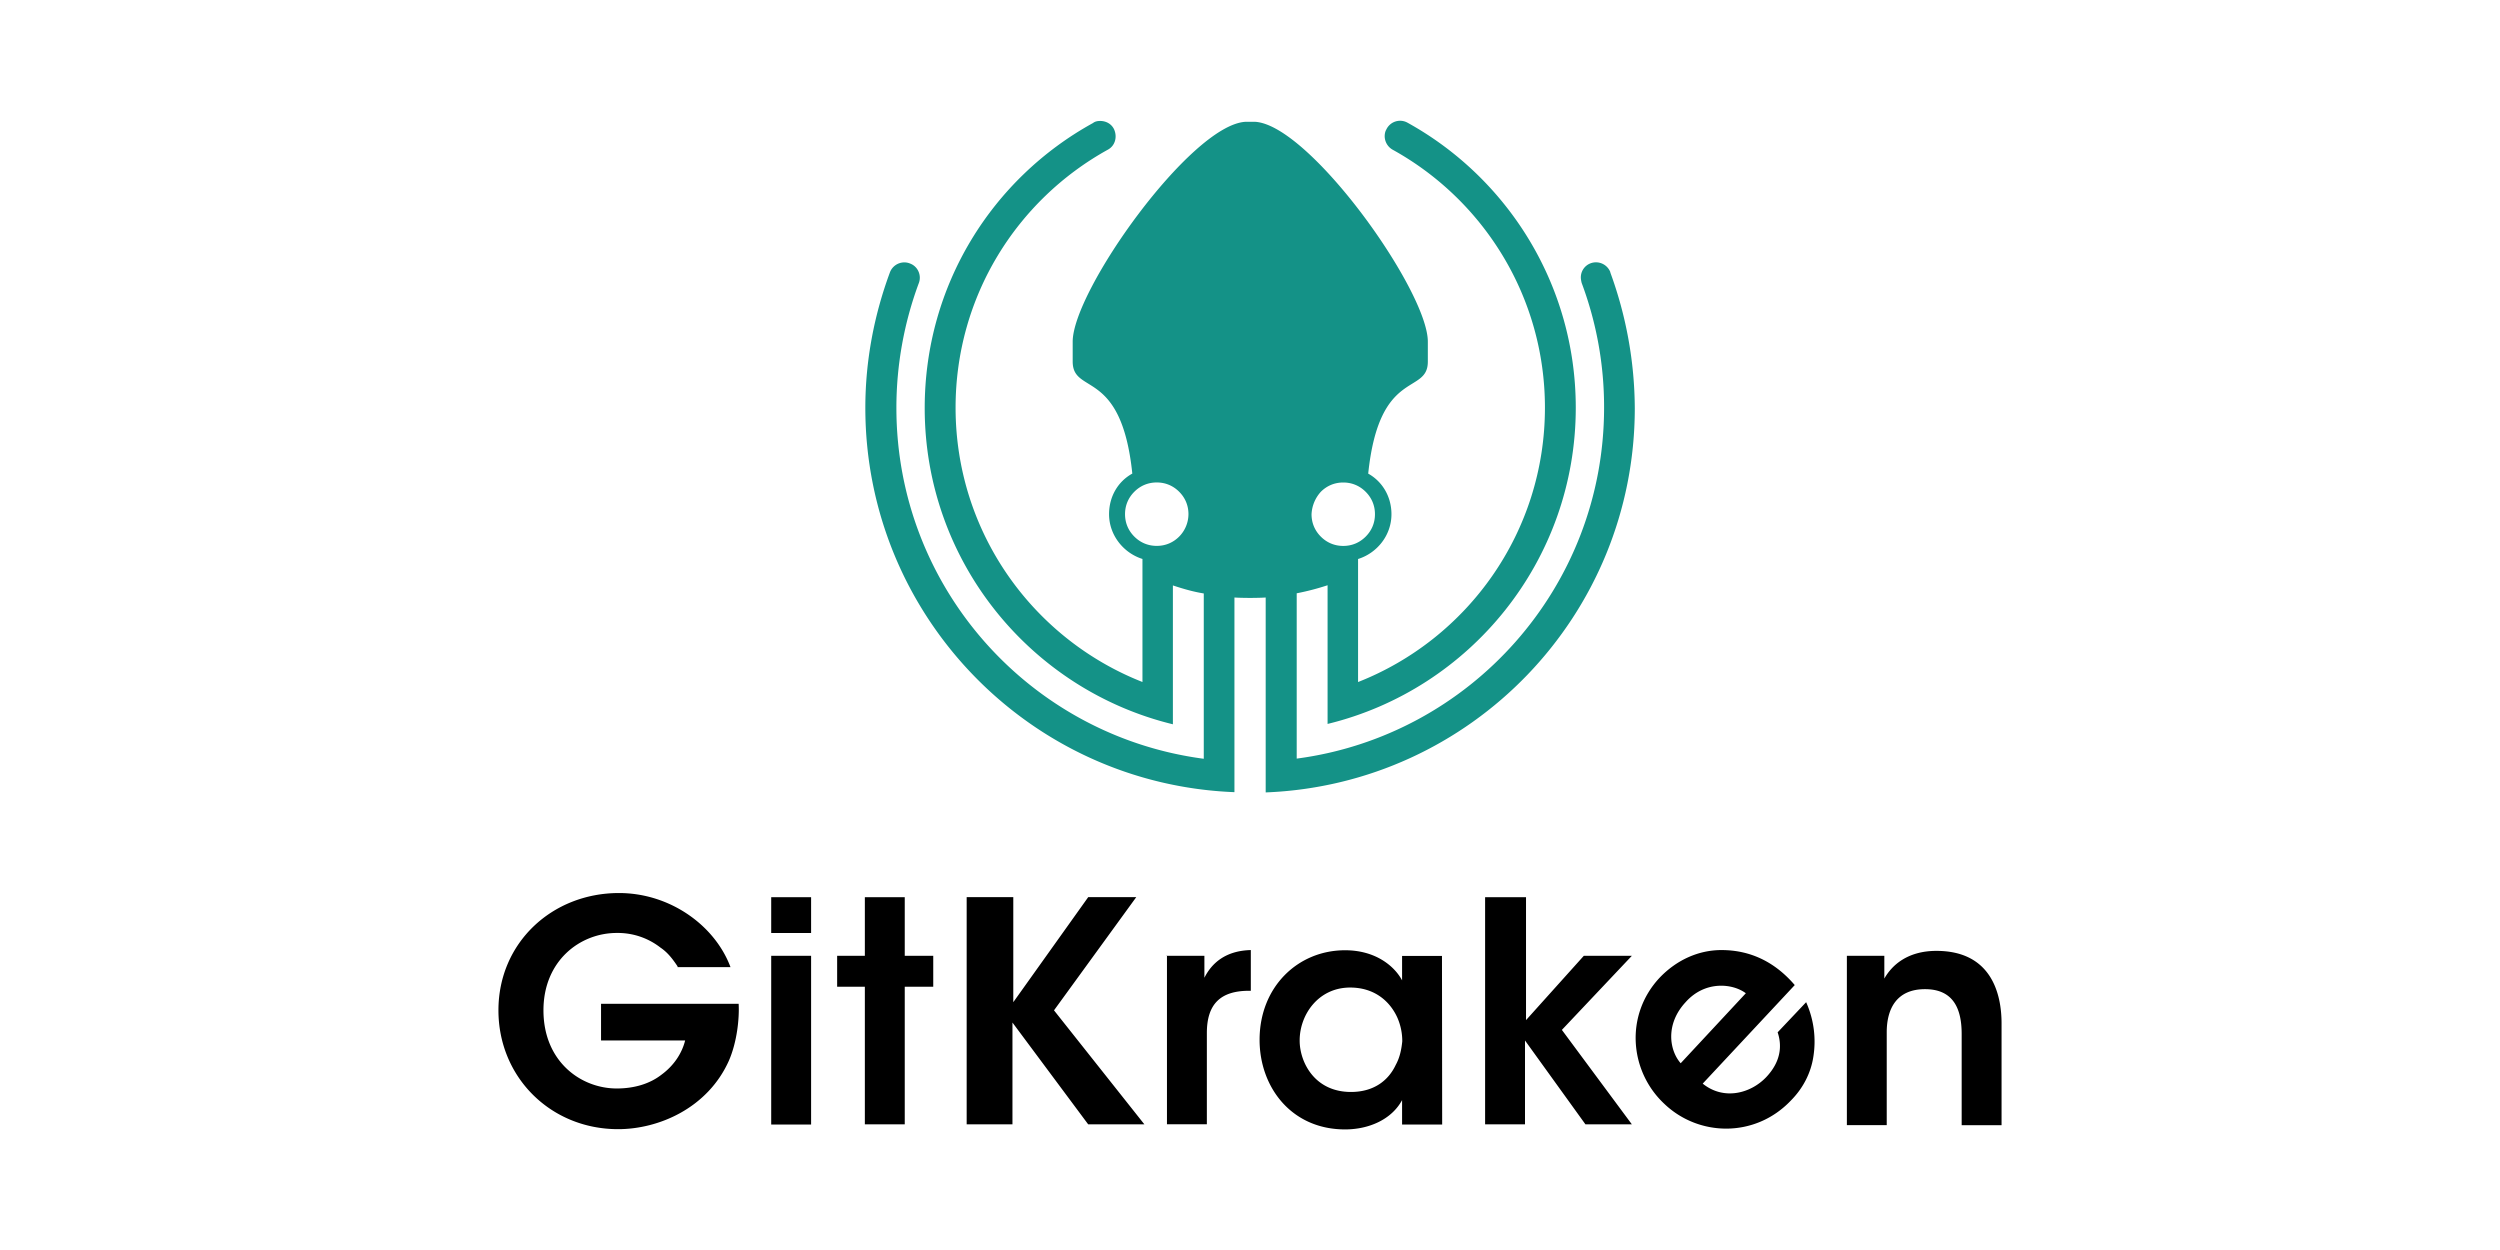
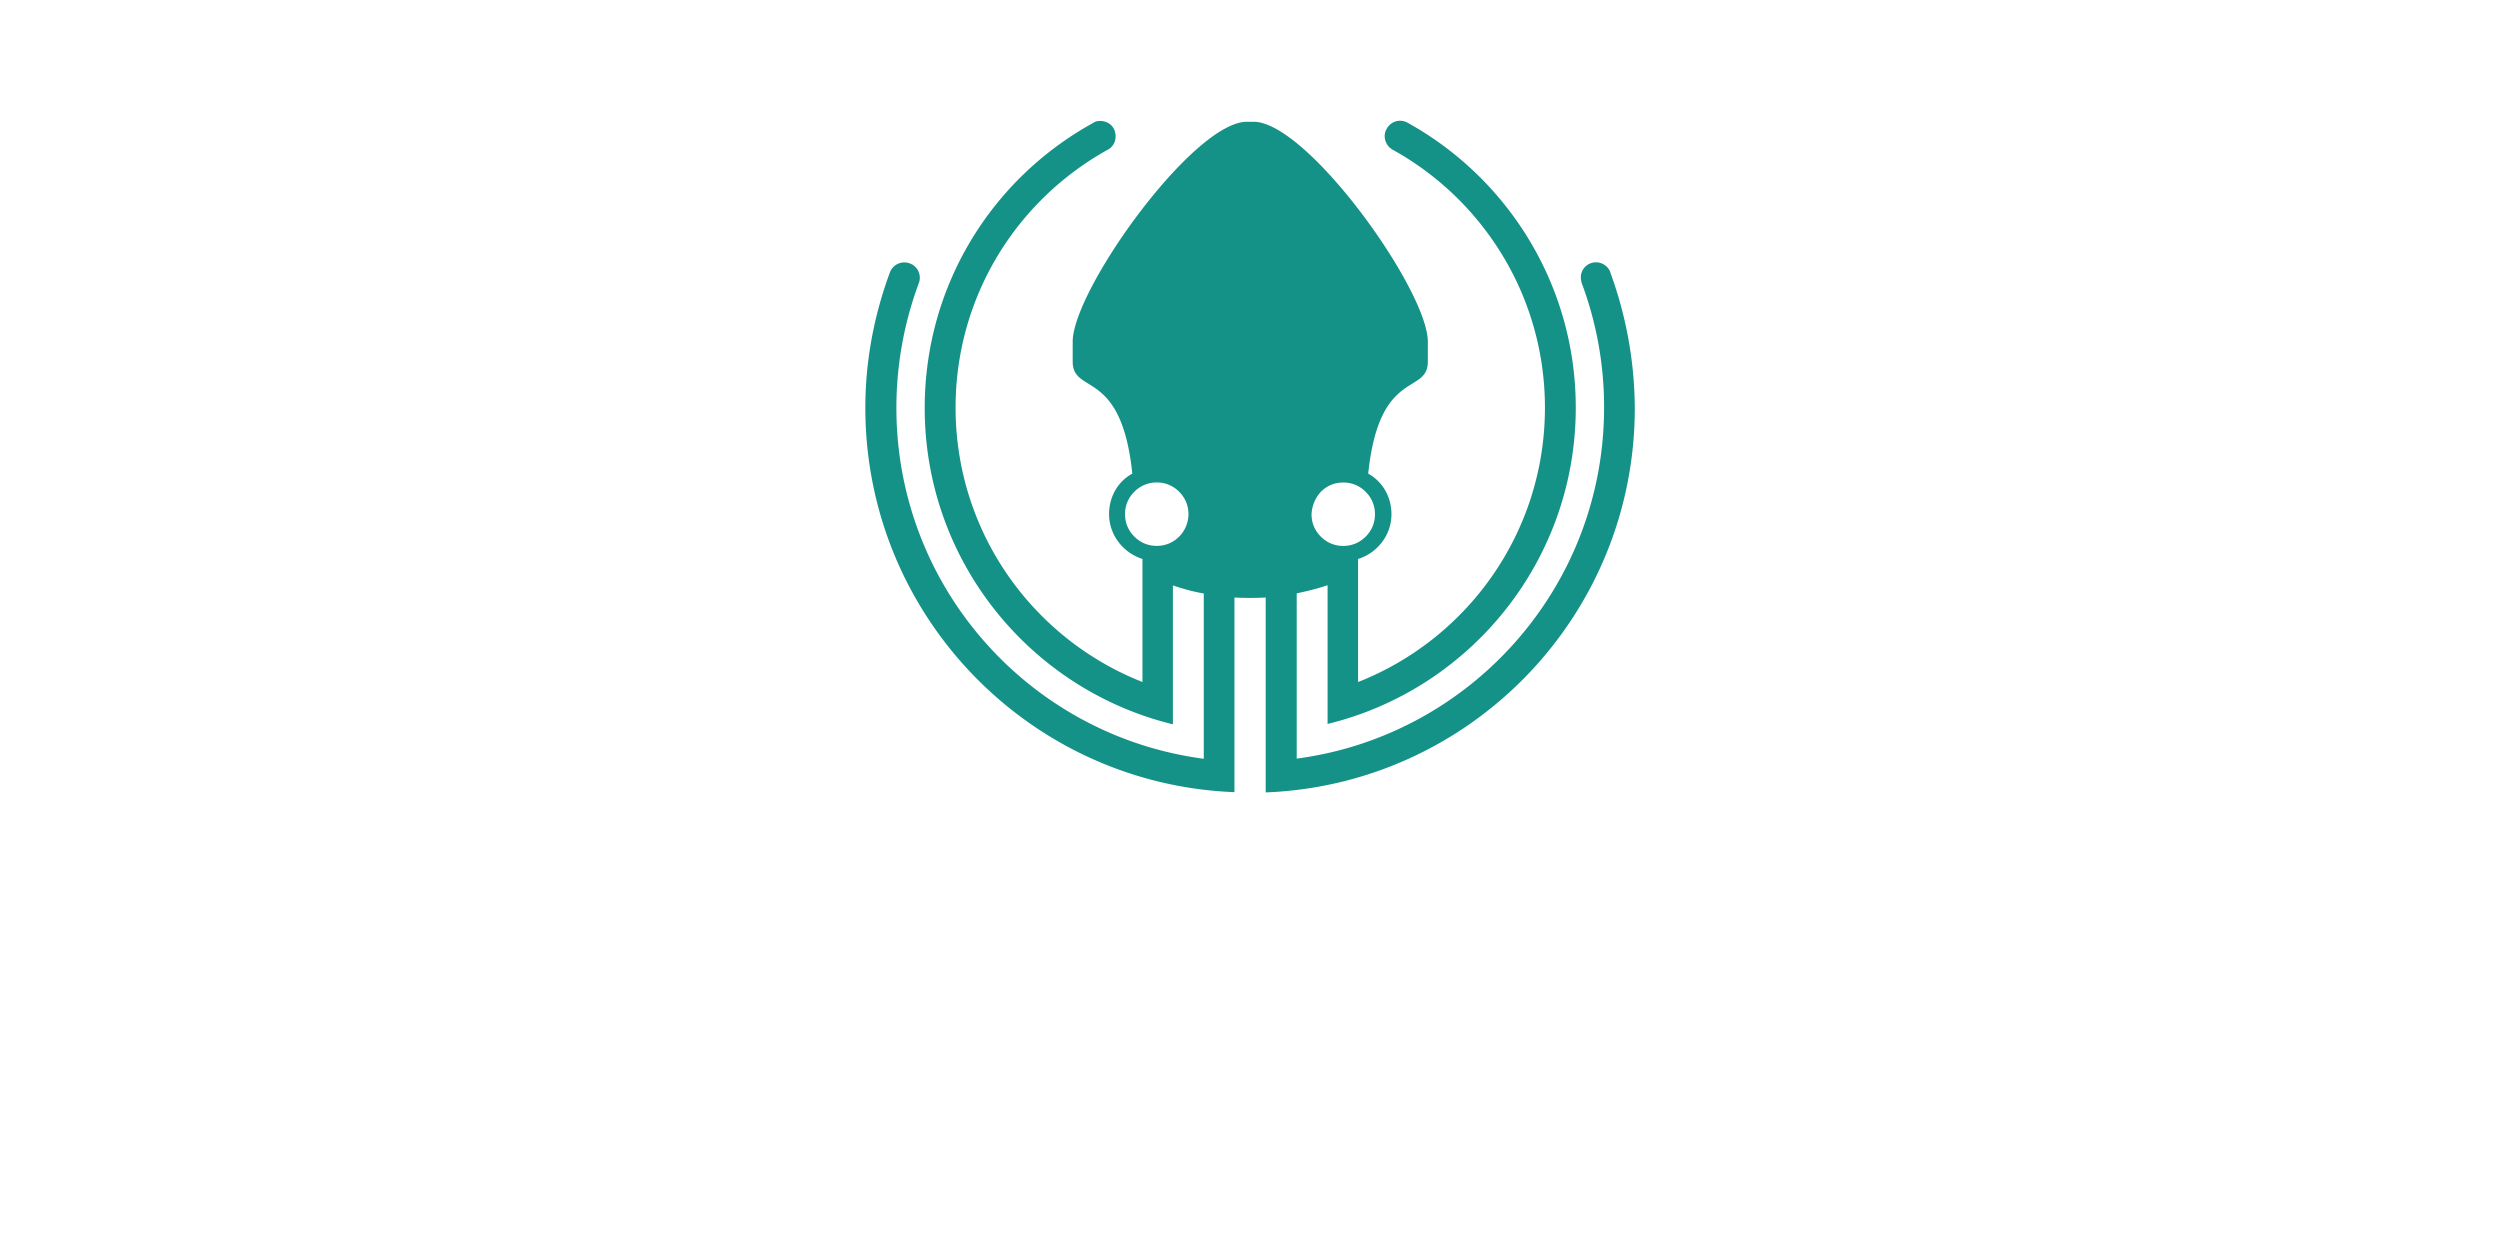
<svg xmlns="http://www.w3.org/2000/svg" width="120" height="60">
  <path d="M77.3 13.073a.74.74 0 0 0-.974-.426.72.72 0 0 0-.446.67c0 .08.02.183.04.264a16.98 16.98 0 0 1 1.076 5.987c0 8.625-6.433 15.75-14.754 16.845v-7.935a12.21 12.21 0 0 0 1.482-.386v6.657c6.84-1.664 11.913-7.834 11.913-15.18 0-5.886-3.267-11.02-8.077-13.68a.73.73 0 0 0-1.015.325c-.06.1-.08.223-.08.325a.75.75 0 0 0 .386.649c4.363 2.415 7.306 7.063 7.306 12.38 0 5.987-3.714 11.1-8.97 13.17v-5.906c.913-.284 1.603-1.137 1.603-2.15 0-.832-.426-1.563-1.116-1.948.528-5.094 2.862-3.755 2.862-5.378V16.4c0-2.435-5.642-10.37-8.28-10.553h-.487c-2.638.183-8.28 8.118-8.28 10.553v.954c0 1.624 2.334.284 2.862 5.378-.7.386-1.116 1.116-1.116 1.948 0 1.015.7 1.867 1.603 2.15v5.906c-5.256-2.07-8.97-7.184-8.97-13.17 0-5.338 2.943-9.965 7.306-12.38.345-.183.467-.6.304-.974-.122-.264-.386-.406-.67-.406-.122 0-.244.02-.345.1-4.83 2.66-8.077 7.773-8.077 13.68 0 7.347 5.074 13.516 11.913 15.18V28.1c.487.162.974.304 1.482.386v7.935c-8.34-1.096-14.754-8.22-14.754-16.845a17.21 17.21 0 0 1 1.076-5.987c.142-.365-.04-.792-.406-.934a.72.72 0 0 0-.284-.06.74.74 0 0 0-.7.487c-.75 2.03-1.177 4.22-1.177 6.494 0 9.945 7.854 18.062 17.717 18.448V28.68c.264.02.75.02.75.02s.487 0 .75-.02v9.356c9.863-.386 17.717-8.504 17.717-18.448a19.21 19.21 0 0 0-1.177-6.515zM63.4 23.606c.284-.284.65-.446 1.076-.446s.792.162 1.076.446.446.65.446 1.076-.162.792-.446 1.076-.65.446-1.076.446-.792-.162-1.076-.446-.446-.65-.446-1.076a1.72 1.72 0 0 1 .446-1.076zm-6.8 2.15c-.284.284-.65.446-1.076.446s-.792-.162-1.076-.446-.446-.65-.446-1.076.162-.792.446-1.076.65-.446 1.076-.446.792.162 1.076.446.446.65.446 1.076a1.54 1.54 0 0 1-.446 1.076z" fill="#149287" />
-   <path d="M32.524 46.386c-.235-.352-.47-.664-.82-.9a3.33 3.33 0 0 0-2.1-.704c-1.76 0-3.518 1.33-3.518 3.713 0 2.462 1.798 3.752 3.518 3.752.86 0 1.602-.235 2.15-.664.586-.43.977-1.016 1.133-1.642H28.85v-1.76h6.605c.04.704-.078 1.837-.47 2.736-1.016 2.267-3.36 3.283-5.315 3.283-3.244 0-5.745-2.5-5.745-5.706 0-3.244 2.58-5.628 5.784-5.628 2.462 0 4.612 1.563 5.355 3.557h-2.54zm4.494-3.322h1.915v1.72h-1.915zm0 2.814h1.915v8.1h-1.915zm4.495 1.485h-1.33v-1.485h1.33v-2.814h1.915v2.814h1.368v1.485h-1.368v6.605h-1.915zm4.925-4.3h2.2v5.042l3.596-5.042h2.306l-3.948 5.433 4.338 5.472h-2.697l-3.635-4.886v4.886H46.4V43.064zm9.536 2.815h1.837v1.055c.352-.704 1.016-1.3 2.228-1.33v1.954h-.078c-1.368 0-2.032.625-2.032 2.032v4.377h-1.915v-8.1zm13.25 8.1H67.3v-1.173c-.508.938-1.602 1.407-2.736 1.407-2.58 0-4.104-2.032-4.104-4.3 0-2.54 1.837-4.3 4.104-4.3 1.485 0 2.384.782 2.736 1.446v-1.173h1.915zm-6.84-4.026c0 1.016.704 2.462 2.462 2.462 1.094 0 1.798-.547 2.15-1.3.195-.352.274-.743.313-1.133a2.79 2.79 0 0 0-.235-1.133c-.352-.782-1.094-1.446-2.267-1.446-1.524 0-2.423 1.3-2.423 2.54zm8.95-6.888h1.915v5.902l2.775-3.088h2.306l-3.36 3.557 3.36 4.534h-2.228L73.2 49.943v4.026h-1.915V43.064zm10.396 8.95c1.016.82 2.306.47 3.05-.313.664-.704.782-1.446.547-2.15l1.368-1.446c.4.9.47 1.798.352 2.58-.117.82-.508 1.563-1.094 2.15-1.72 1.798-4.417 1.72-6.058.156-1.68-1.563-1.915-4.26-.235-6.058.82-.86 1.876-1.33 2.97-1.33 1.407 0 2.58.586 3.518 1.68zm2.07-4.338c-.625-.47-1.954-.625-2.892.43-.977 1.055-.782 2.306-.235 2.93zm4.85-1.798h1.798v1.094c.352-.625 1.094-1.33 2.5-1.33 2.62 0 3.127 2.032 3.127 3.48v4.886H94.16V49.63c0-1.212-.4-2.15-1.76-2.15s-1.837.938-1.837 2.07v4.456H88.65z" />
</svg>